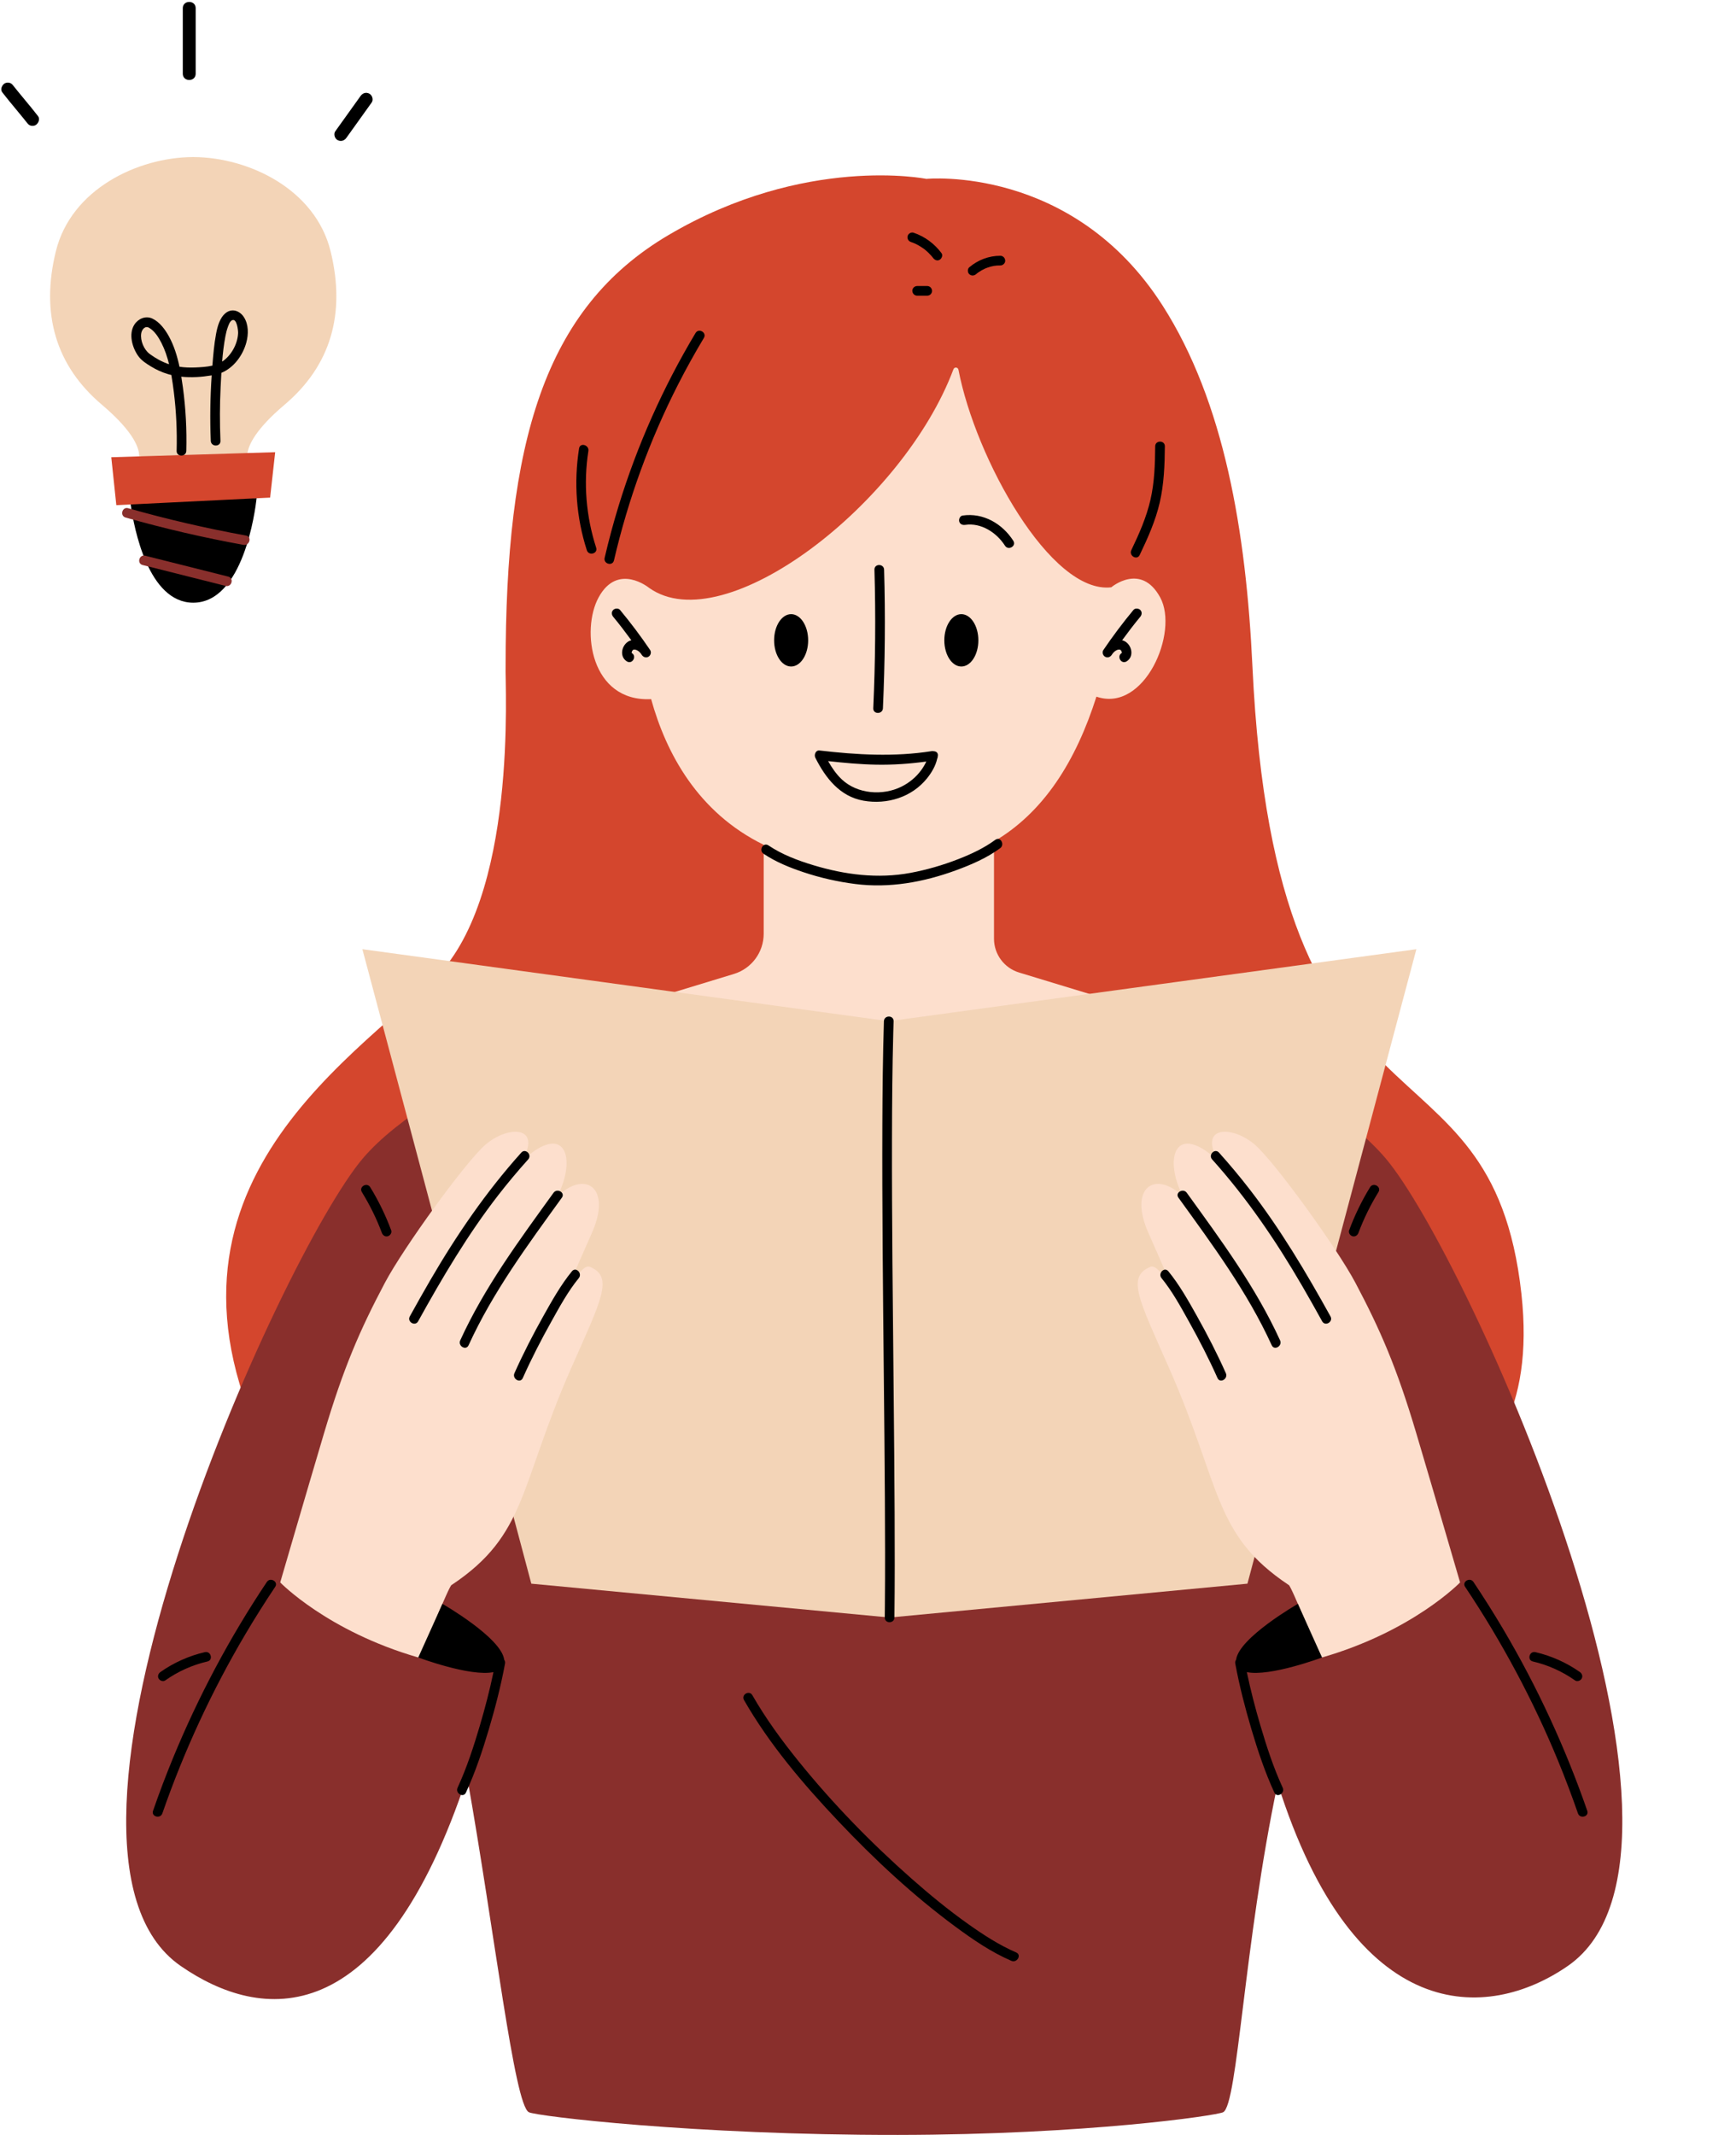
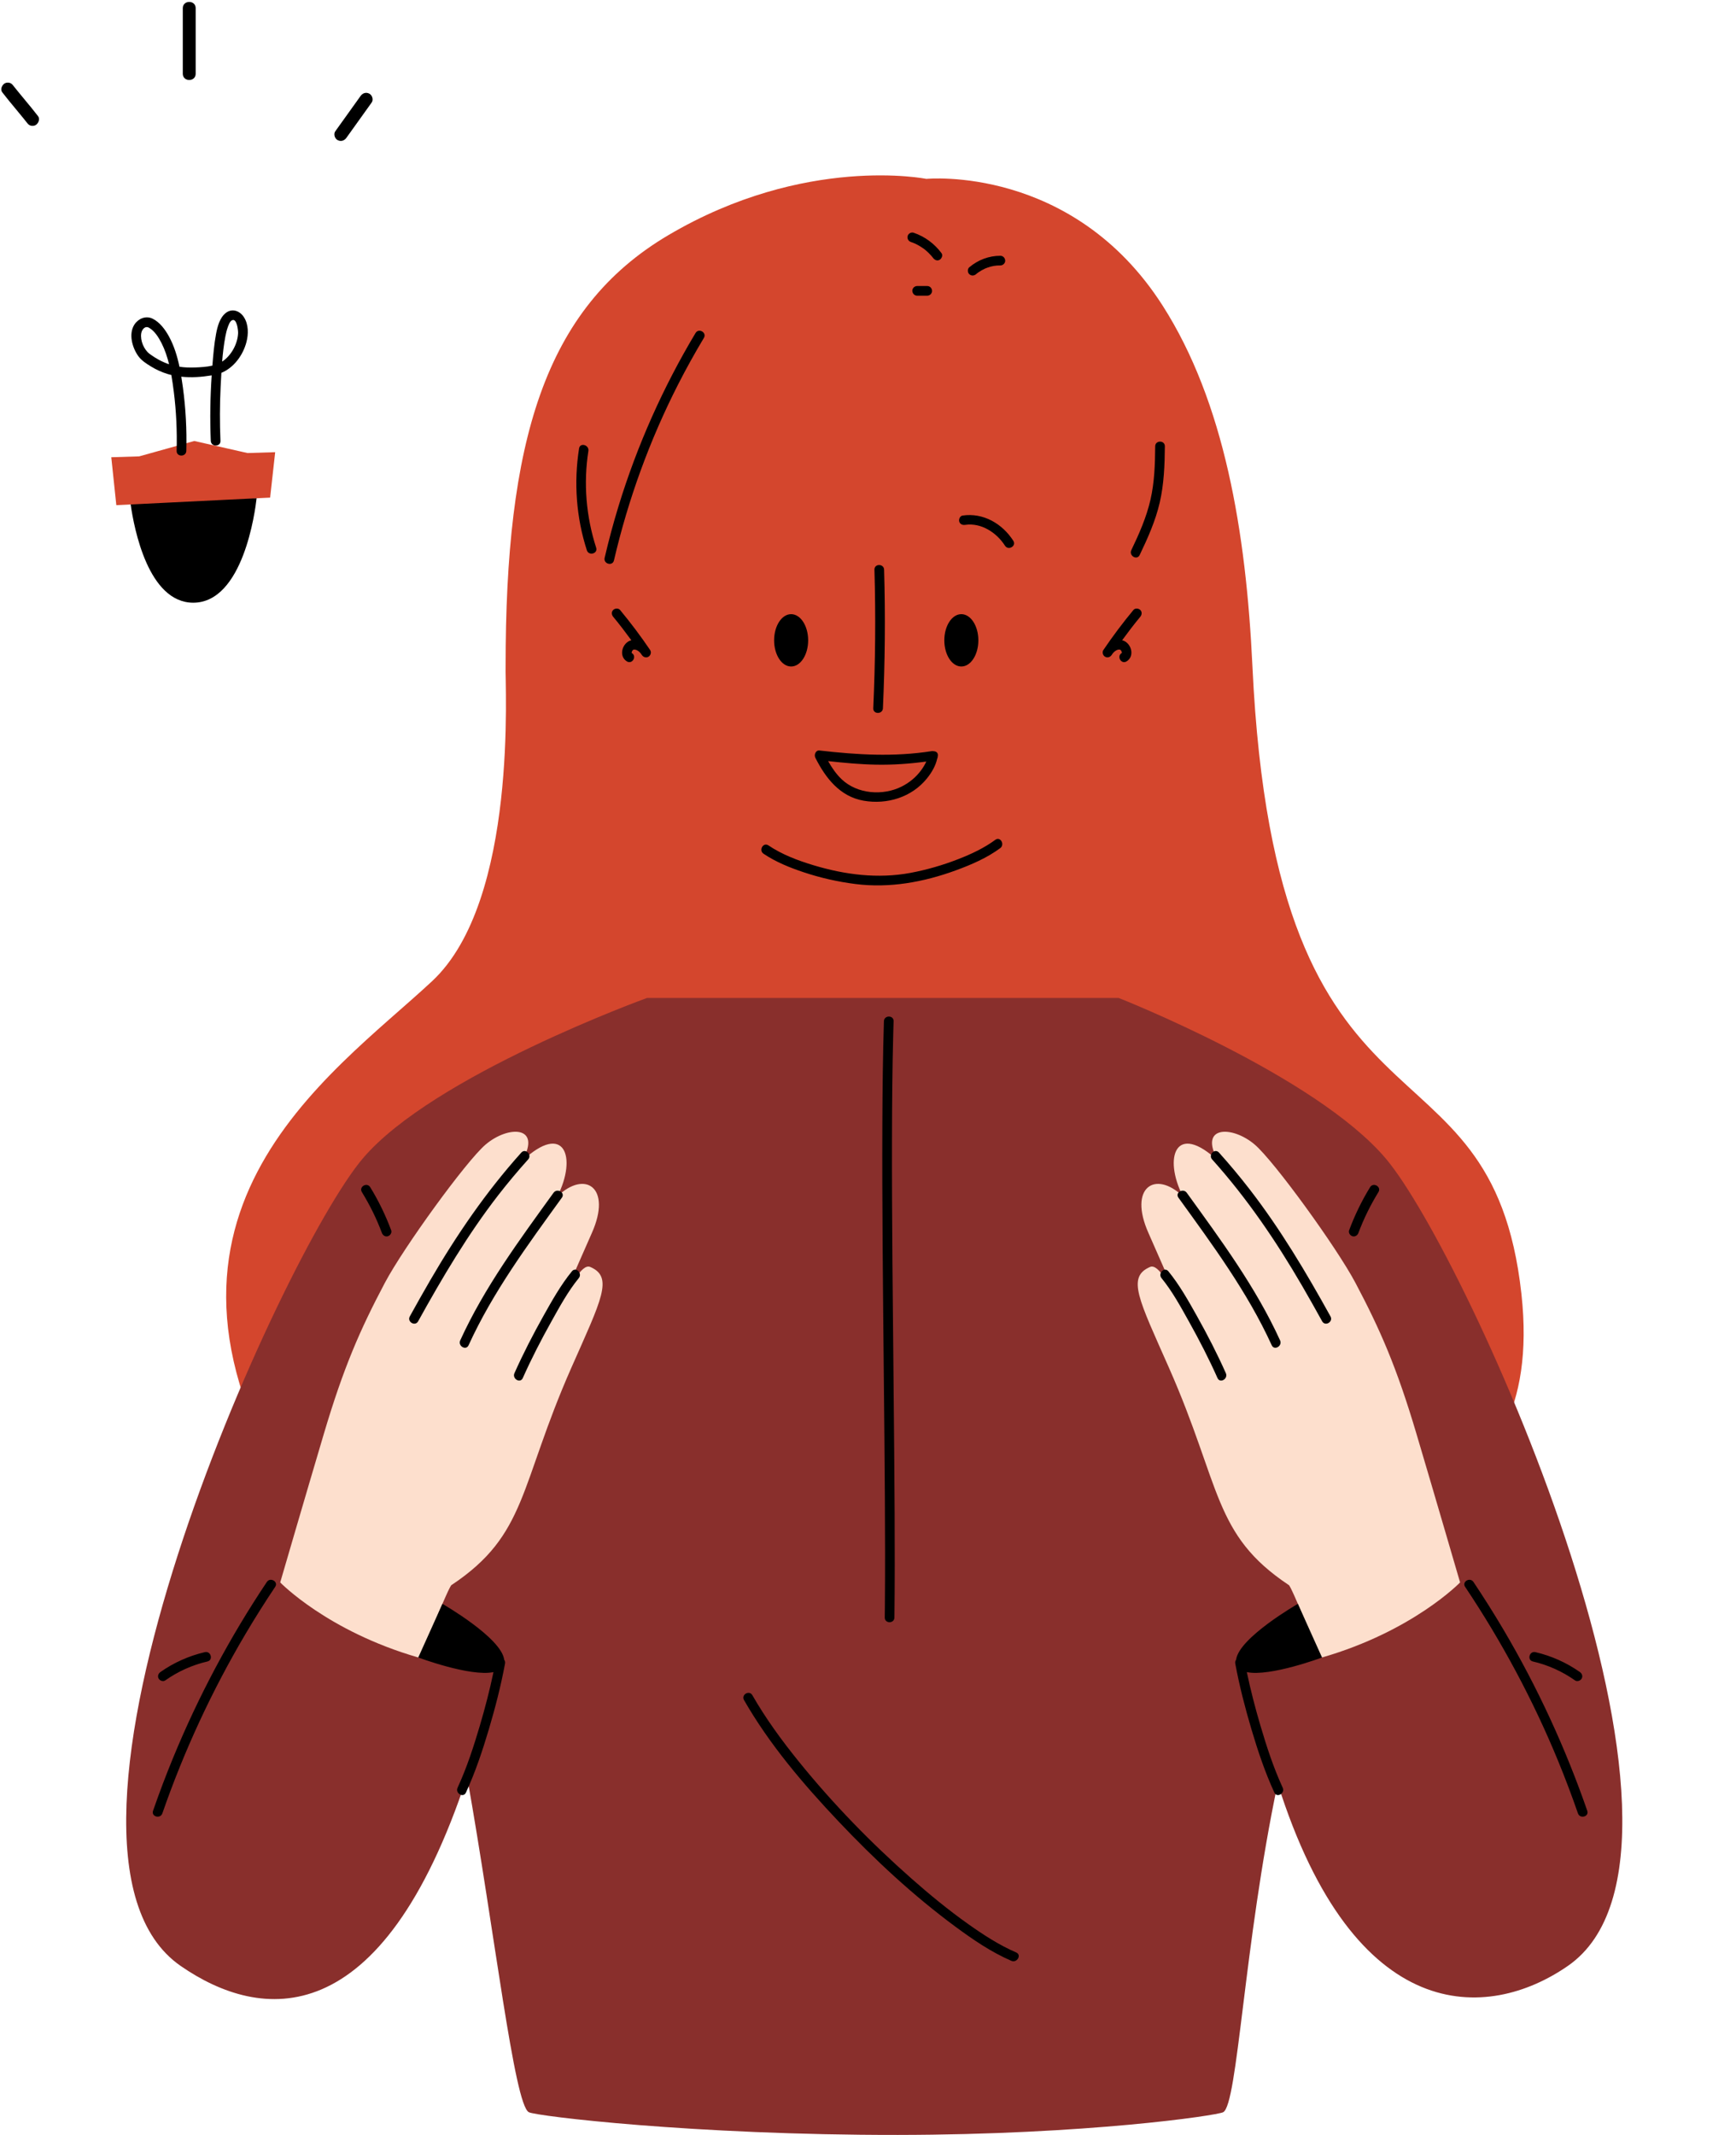
<svg xmlns="http://www.w3.org/2000/svg" fill="#000000" height="331.2" preserveAspectRatio="xMidYMid meet" version="1" viewBox="-0.2 -0.3 269.4 331.2" width="269.4" zoomAndPan="magnify">
  <g id="change1_1">
    <path d="M207.6,234.563l-71.609,11.739c0,0-66.338,23.892-89.609-12.261 c-29.217-45.391,4.67-67.428,20.478-82.162c13.435-12.522,11.266-46.272,11.402-48.788 c-0.019-34.745,5.935-55.523,25.258-66.919c21.231-12.522,40.035-8.728,40.035-8.728s22.691-2.229,36.684,19.684 c9.542,14.942,12.93,34.961,13.919,55.925c3.657,77.522,37.049,54.565,41.744,97.348 C239.919,236.972,207.6,234.563,207.6,234.563z M42.503,69.836l-4.293,0.132l-8.258-1.869l-8.561,2.387 l-4.322,0.133l0.783,7.435l2.218-0.109l10.665,0.655l8.852-1.615l2.134-0.105L42.503,69.836z" fill="#d4462d" />
  </g>
  <g id="change2_1">
    <path d="M243.112,304.618c-12.432,8.609-33.09,9.522-45.034-28.304 c-5.274,25.044-6.203,49.826-8.463,51c-0.997,0.518-21.24,3.489-50.483,3.522 c-31.635,0.035-56.09-2.912-57.265-3.522c-2.26-1.174-5.274-27.783-9.584-52.044 c-13.248,40.174-32.023,37.956-44.456,29.348C1.689,286.519,43.416,194.372,56.083,179.401 c10.925-12.913,44.123-24.913,44.123-24.913h73.198c0,0,30.528,12,41.453,24.913 C227.524,194.372,269.251,286.519,243.112,304.618z M243.112,304.618c-12.432,8.609-33.09,9.522-45.034-28.304 c-5.274,25.044-6.203,49.826-8.463,51c-0.997,0.518-21.24,3.489-50.483,3.522 c-31.635,0.035-56.09-2.912-57.265-3.522c-2.26-1.174-5.274-27.783-9.584-52.044 c-13.248,40.174-32.023,37.956-44.456,29.348C1.689,286.519,43.416,194.372,56.083,179.401 c10.925-12.913,44.123-24.913,44.123-24.913h73.198c0,0,30.528,12,41.453,24.913 C227.524,194.372,269.251,286.519,243.112,304.618z" fill="#892f2c" />
  </g>
  <g id="change3_1">
-     <path d="M154.053,130.219v15.077c0,2.412,1.577,4.541,3.885,5.244l16.259,4.948 c0,0-12.148,13.139-37.419,13.546c0,0.007,0,0.013,0,0.019c-0.202,0-0.395-0.008-0.595-0.01 c-0.2,0.002-0.393,0.01-0.595,0.01c0-0.007,0-0.013,0-0.019c-25.271-0.407-37.419-13.546-37.419-13.546 l20.144-6.13v-18.627c-10.249-5.022-15.153-14.242-17.467-22.591c-9.399,0.458-10.905-10.721-8.154-15.776 c2.981-5.478,7.853-1.473,7.853-1.473c11.707,8.293,39.425-13.134,47.211-33.909 c0.149-0.398,0.703-0.348,0.783,0.072c2.641,13.754,14.321,34.826,23.713,33.739c0,0,4.611-3.908,7.592,1.571 c2.945,5.413-2.456,17.946-9.895,15.39C166.762,117.763,161.791,125.672,154.053,130.219z M154.053,130.219v15.077 c0,2.412,1.577,4.541,3.885,5.244l16.259,4.948c0,0-12.148,13.139-37.419,13.546c0,0.007,0,0.013,0,0.019 c-0.202,0-0.395-0.008-0.595-0.01c-0.2,0.002-0.393,0.01-0.595,0.01c0-0.007,0-0.013,0-0.019 c-25.271-0.407-37.419-13.546-37.419-13.546l15.526-4.725c2.743-0.835,4.618-3.365,4.618-6.232v-13.8 c-10.249-5.022-15.153-14.242-17.467-22.591c-9.399,0.458-10.905-10.721-8.154-15.776 c2.981-5.478,7.853-1.473,7.853-1.473c11.707,8.294,39.425-13.134,47.211-33.91 c0.145-0.387,0.704-0.339,0.782,0.066c2.639,13.754,14.321,34.833,23.714,33.746c0,0,4.611-3.908,7.592,1.571 c2.945,5.413-2.456,17.946-9.895,15.39C166.762,117.763,161.791,125.672,154.053,130.219z" fill="#fddfcd" />
-   </g>
+     </g>
  <g id="change4_1">
-     <path d="M219.6,146.923l-26.217,98.411l-55.533,5.252l-55.598-5.252l-26.217-98.411l81.685,11.172 L219.6,146.923z M51.106,38.686c-2.363-9.635-12.674-14.567-21.24-14.627c0-0.002,0-0.004,0-0.006 c-0.026,0-0.054,0.003-0.08,0.003c-0.026-0-0.054-0.003-0.08-0.003c0,0.002,0,0.004,0,0.006 c-8.566,0.06-18.877,4.992-21.24,14.627c-2.378,9.694,0,17.742,7.133,23.778c5.228,4.424,5.838,6.973,5.792,8.021 l16.819-0.517c0.18-1.267,1.252-3.688,5.763-7.504C51.106,56.428,53.484,48.38,51.106,38.686z" fill="#f3d4b7" />
-   </g>
+     </g>
  <g id="change3_2">
    <path d="M226.383,245.14c0,0-7.304,7.565-21.424,11.641c-0.318,0.148-4.864-11.406-5.185-11.25 c-11.739-7.826-10.435-15.261-18.563-33.672c-4.669-10.577-6.603-14.08-2.935-15.652 c1.37-0.587,3.237,3.415,4.403,5.389c-1.578-3.646-3.333-7.677-4.664-10.672c-3.13-7.043,1.044-9.783,5.348-5.674 c-3.068-6.029-1.117-11.673,5.478-5.478c-3.13-5.478,2.139-5.556,5.674-2.543 c3.009,2.563,12.724,15.957,15.628,21.444c3.853,7.28,6.406,13.105,9.457,23.38 C222.496,231.806,226.383,245.14,226.383,245.14z M43.285,245.14c0,0,7.304,7.565,21.424,11.641 c0.318,0.148,4.864-11.406,5.185-11.25c11.739-7.826,10.435-15.261,18.563-33.672 c4.669-10.577,6.603-14.08,2.935-15.652c-1.37-0.587-3.237,3.415-4.403,5.389 c1.578-3.646,3.333-7.677,4.664-10.672c3.13-7.043-1.044-9.783-5.348-5.674c3.068-6.029,1.117-11.673-5.478-5.478 c3.13-5.478-2.139-5.556-5.674-2.543c-3.009,2.563-12.724,15.957-15.628,21.444 c-3.853,7.28-6.406,13.105-9.457,23.38C47.172,231.806,43.285,245.14,43.285,245.14z" fill="#fddfcd" />
  </g>
  <g id="change5_1">
    <path d="M133.814,123.892c3.653,0.638,7.486-0.537,9.844-3.467c0.721-0.896,1.335-1.932,1.584-3.065 c0.063-0.106,0.085-0.228,0.081-0.355c0.004-0.027,0.015-0.053,0.018-0.08c0.057-0.456-0.257-0.686-0.612-0.705 c-0.011-0.003-0.023-0.003-0.035-0.006c-0.008-0-0.015-0.001-0.023-0.001 c-0.087-0.017-0.179-0.027-0.279-0.011c-5.822,0.919-11.59,0.577-17.415-0.099 c-0.609-0.071-0.876,0.677-0.648,1.129C127.917,120.374,130.137,123.249,133.814,123.892z M143.546,117.818 c-0,0.001-0.001,0.002-0.001,0.002c-0.216,0.477-0.495,0.933-0.805,1.355c-0.784,1.067-1.834,1.931-3.016,2.523 c-2.919,1.462-6.866,1.168-9.285-1.106c-0.872-0.819-1.542-1.807-2.13-2.843c2.482,0.275,4.97,0.505,7.467,0.552 C138.379,118.35,140.97,118.168,143.546,117.818z M107.737,51.354c-5.035,8.405-9.055,17.419-11.93,26.786 c-0.819,2.669-1.543,5.366-2.177,8.085c-0.219,0.939,1.227,1.34,1.446,0.399 c2.203-9.457,5.538-18.638,9.951-27.288c1.252-2.454,2.589-4.862,4.005-7.224 C109.53,51.281,108.234,50.526,107.737,51.354z M91.108,69.651c0.149-0.944-1.297-1.351-1.446-0.399 c-0.832,5.289-0.44,10.701,1.208,15.799c0.296,0.915,1.744,0.523,1.446-0.399 C90.755,79.823,90.319,74.669,91.108,69.651z M179.068,68.922c-0.022,2.782-0.11,5.586-0.737,8.307 c-0.628,2.725-1.762,5.288-2.967,7.8c-0.415,0.866,0.878,1.628,1.295,0.757c1.258-2.625,2.462-5.311,3.118-8.159 c0.657-2.851,0.768-5.791,0.791-8.706C180.575,67.957,179.075,67.956,179.068,68.922z M96.023,94.308 c-0.259-0.312-0.793-0.268-1.061,0c-0.309,0.309-0.259,0.748,0,1.061c0.979,1.18,1.907,2.4,2.812,3.636 c-0.196,0.053-0.389,0.131-0.575,0.263c-0.988,0.701-1.252,2.33-0.107,3.021 c0.829,0.5,1.583-0.797,0.757-1.295c-0.008-0.005-0.007-0.004-0.014-0.007c-0-0-0.001-0.002-0.001-0.002 c-0.001-0.002-0-0.001-0.001-0.003c-0.006-0.02-0.008-0.02-0.012-0.027c0.002-0.009,0.005-0.013,0.007-0.04 c0.002-0.025,0.001-0.03,0.001-0.038c0.001-0.003,0.001-0,0.002-0.006c0.005-0.02,0.035-0.113,0.044-0.146 c0.017-0.028,0.054-0.099,0.06-0.108c0.039-0.062,0.08-0.1,0.142-0.132c0.029-0.015,0.039-0.023,0.042-0.028 c0.008,0.001,0.018,0.002,0.047,0.001c0.04-0.002,0.103-0.006,0.149-0.002c0.106,0.009,0.226,0.045,0.333,0.098 c0.324,0.159,0.57,0.436,0.756,0.738c0.227,0.335,0.66,0.483,1.026,0.269c0.344-0.201,0.483-0.68,0.269-1.026 C99.242,98.383,97.68,96.307,96.023,94.308z M175.692,94.308c-1.657,1.998-3.219,4.075-4.674,6.225 c-0.213,0.345-0.074,0.825,0.269,1.026c0.37,0.216,0.798,0.067,1.026-0.269c0.18-0.292,0.409-0.545,0.712-0.713 c0.1-0.056,0.225-0.106,0.328-0.12c0.061-0.008,0.137-0.006,0.198-0c0.031,0.003,0.039,0.002,0.047,0.001 c0.005,0.005,0.013,0.012,0.042,0.027c0.055,0.028,0.112,0.088,0.121,0.101c0.027,0.039,0.05,0.082,0.073,0.125 c0.004,0.017,0.038,0.105,0.044,0.125c0.007,0.026,0.009,0.025,0.012,0.035c-0.001,0.01-0.003,0.012-0.002,0.043 c0.001,0.029,0.004,0.032,0.006,0.041c-0.004,0.009-0.005,0.007-0.011,0.026c-0,0.001-0.001,0.002-0.001,0.003 c-0.007,0.004-0.006,0.004-0.015,0.009c-0.826,0.498-0.072,1.796,0.757,1.295c1.144-0.69,0.882-2.321-0.107-3.021 c-0.186-0.132-0.38-0.209-0.576-0.262c0.905-1.237,1.833-2.457,2.812-3.637c0.258-0.312,0.305-0.755,0-1.061 C176.487,94.042,175.952,93.995,175.692,94.308z M173.877,100.995c-0.005,0.006-0.011,0.014-0.027,0.043 C173.848,101.026,173.861,101.01,173.877,100.995z M193.678,184.108c-1.501-1.937-3.073-3.817-4.712-5.639 c-0.647-0.719-1.705,0.344-1.061,1.061c5.392,5.996,9.919,12.652,13.966,19.612 c1.058,1.819,2.087,3.654,3.106,5.494c0.468,0.845,1.764,0.089,1.295-0.757 C202.481,197.032,198.481,190.305,193.678,184.108z M197.152,208.354c0.4,0.877,1.694,0.116,1.295-0.757 c-3.774-8.266-9.182-15.561-14.478-22.891c-0.56-0.775-1.862-0.027-1.295,0.757 C187.97,192.793,193.378,200.088,197.152,208.354z M185.535,203.803c-1.331-2.375-2.696-4.807-4.423-6.922 c-0.611-0.748-1.666,0.319-1.061,1.061c1.68,2.058,2.99,4.472,4.281,6.784c1.586,2.842,3.081,5.743,4.406,8.716 c0.393,0.88,1.685,0.118,1.295-0.757C188.683,209.654,187.157,206.697,185.535,203.803z M204.959,256.781l-3.75-8.315 c0,0-9.165,5.251-9.585,8.667c-0.114,0.156-0.173,0.358-0.129,0.596c0.636,3.434,1.511,6.828,2.505,10.175 c0.991,3.338,2.101,6.666,3.561,9.832c0.404,0.876,1.697,0.114,1.295-0.757c-1.433-3.107-2.5-6.389-3.467-9.666 c-0.804-2.724-1.52-5.479-2.1-8.261C196.88,259.809,204.959,256.781,204.959,256.781z M246.119,280.56 c-3.39-9.761-7.741-19.188-12.997-28.085c-1.484-2.512-3.041-4.98-4.664-7.405 c-0.534-0.798-1.834-0.048-1.295,0.757c5.696,8.509,10.561,17.58,14.453,27.053 c1.094,2.664,2.111,5.359,3.056,8.079C244.987,281.865,246.437,281.475,246.119,280.56z M237.678,257.401 c2.356,0.548,4.561,1.541,6.538,2.934c0.331,0.234,0.834,0.059,1.026-0.269c0.219-0.375,0.063-0.792-0.269-1.026 c-2.071-1.46-4.428-2.511-6.896-3.086C237.138,255.736,236.737,257.182,237.678,257.401z M212.416,183.839 c-1.302,2.117-2.386,4.358-3.255,6.686c-0.142,0.38,0.158,0.822,0.524,0.923c0.42,0.115,0.78-0.143,0.923-0.524 c0.824-2.206,1.87-4.322,3.104-6.328C214.219,183.772,212.922,183.017,212.416,183.839z M81.762,179.53 c0.644-0.716-0.413-1.78-1.061-1.061c-5.452,6.063-10.051,12.787-14.147,19.824 c-1.076,1.849-2.123,3.715-3.159,5.586c-0.468,0.845,0.827,1.603,1.295,0.757 c3.747-6.764,7.684-13.44,12.432-19.56C78.6,183.172,80.15,181.323,81.762,179.53z M72.516,208.354 c3.774-8.266,9.182-15.561,14.478-22.891c0.566-0.784-0.735-1.533-1.295-0.757 c-5.296,7.33-10.704,14.625-14.478,22.891C70.823,208.469,72.115,209.232,72.516,208.354z M88.556,196.88 c-1.727,2.116-3.092,4.547-4.423,6.922c-1.622,2.894-3.147,5.851-4.499,8.882 c-0.39,0.874,0.902,1.638,1.295,0.757c1.326-2.973,2.82-5.874,4.407-8.716c1.29-2.312,2.6-4.725,4.281-6.784 C90.222,197.199,89.167,196.132,88.556,196.88z M78.043,257.134c-0.418-3.416-9.584-8.668-9.584-8.668l-3.75,8.315 c0,0,8.079,3.027,11.669,2.27c-0.58,2.782-1.296,5.538-2.1,8.261c-0.967,3.277-2.034,6.559-3.467,9.666 c-0.402,0.871,0.891,1.634,1.295,0.757c1.46-3.166,2.57-6.494,3.561-9.832c0.994-3.347,1.869-6.741,2.505-10.175 C78.216,257.492,78.158,257.29,78.043,257.134z M41.21,245.07c-5.75,8.591-10.626,17.747-14.561,27.306 c-1.111,2.698-2.142,5.428-3.099,8.184c-0.317,0.914,1.131,1.306,1.446,0.399 c3.361-9.678,7.687-19.008,12.903-27.825c1.466-2.478,3.004-4.914,4.606-7.307 C43.043,245.023,41.745,244.271,41.21,245.07z M31.591,255.954c-2.468,0.574-4.825,1.625-6.896,3.086 c-0.331,0.233-0.486,0.655-0.269,1.026c0.191,0.327,0.693,0.504,1.026,0.269c1.977-1.394,4.182-2.386,6.538-2.934 C32.93,257.182,32.532,255.736,31.591,255.954z M57.252,183.839c-0.505-0.821-1.803-0.068-1.295,0.757 c1.234,2.006,2.28,4.122,3.104,6.328c0.142,0.379,0.507,0.638,0.922,0.524c0.364-0.1,0.666-0.541,0.524-0.923 C59.638,188.197,58.554,185.956,57.252,183.839z M124.515,134.99c2.603,0.868,5.292,1.475,8.014,1.822 c5.304,0.675,10.577-0.282,15.571-2.105c2.404-0.878,4.843-1.925,6.914-3.452c0.769-0.567,0.021-1.869-0.757-1.295 c-1.739,1.282-3.742,2.216-5.748,2.996c-2.4,0.933-4.89,1.66-7.421,2.131c-5.065,0.943-10.168,0.288-15.068-1.192 c-2.422-0.731-4.862-1.649-6.972-3.071c-0.803-0.541-1.554,0.758-0.757,1.295 C120.184,133.396,122.357,134.271,124.515,134.99z M136.817,109.553c0.32-7.164,0.391-14.322,0.182-21.49 c-0.028-0.963-1.528-0.967-1.5,0c0.209,7.168,0.139,14.326-0.182,21.49 C135.274,110.518,136.774,110.516,136.817,109.553z M149.579,81.109c2.478-0.364,4.869,1.187,6.178,3.229 c0.519,0.81,1.818,0.059,1.295-0.757c-1.707-2.661-4.668-4.389-7.872-3.918c-0.401,0.059-0.622,0.567-0.524,0.923 C148.774,81.015,149.176,81.168,149.579,81.109z M122.572,103.078c1.459,0,2.641-1.818,2.641-4.06 c0-2.242-1.183-4.06-2.641-4.06s-2.641,1.818-2.641,4.06C119.931,101.26,121.113,103.078,122.572,103.078z M148.985,103.078c1.459,0,2.641-1.818,2.641-4.06c0-2.242-1.183-4.06-2.641-4.06 c-1.459,0-2.641,1.818-2.641,4.06C146.344,101.26,147.526,103.078,148.985,103.078z M141.172,37.239 c0.097,0.033,0.194,0.067,0.291,0.104c0.038,0.015,0.077,0.029,0.115,0.045c0,0,0.065,0.027,0.093,0.039 c0.031,0.014,0.068,0.03,0.068,0.03c0.037,0.017,0.075,0.034,0.112,0.052c0.093,0.044,0.185,0.089,0.276,0.137 c0.347,0.18,0.68,0.386,0.998,0.614c0.033,0.024,0.066,0.049,0.1,0.073c0.014,0.01,0.012,0.008,0.02,0.015 c0.072,0.058,0.144,0.115,0.215,0.175c0.149,0.126,0.294,0.257,0.434,0.394c0.14,0.137,0.275,0.278,0.404,0.424 c0.068,0.077,0.135,0.155,0.2,0.235c0.026,0.032,0.051,0.064,0.077,0.096c-0.11-0.133,0.019,0.027,0.033,0.044 c0.234,0.314,0.659,0.506,1.026,0.269c0.31-0.2,0.52-0.69,0.269-1.026c-1.1-1.474-2.586-2.574-4.332-3.165 c-0.372-0.126-0.836,0.145-0.923,0.524C140.554,36.732,140.774,37.104,141.172,37.239z M151.275,42.221 c0.065-0.055,0.13-0.109,0.197-0.162c0.021-0.013,0.147-0.106,0.162-0.116c0.157-0.109,0.32-0.212,0.486-0.307 c0.146-0.083,0.294-0.161,0.446-0.232c0.023-0.011,0.28-0.123,0.15-0.069c0.089-0.036,0.178-0.071,0.269-0.103 c0.77-0.276,1.294-0.362,2.056-0.359c0.392,0.001,0.768-0.346,0.75-0.75c-0.018-0.408-0.33-0.749-0.75-0.75 c-1.775-0.006-3.478,0.644-4.827,1.788c-0.3,0.255-0.282,0.802,0,1.061 C150.534,42.514,150.954,42.493,151.275,42.221z M143.693,44.062c-0.522,0-1.044,0-1.565,0 c-0.192,0-0.394,0.084-0.53,0.22c-0.13,0.13-0.228,0.344-0.22,0.53c0.018,0.406,0.33,0.75,0.75,0.75 c0.522,0,1.044,0,1.565,0c0.192,0,0.394-0.084,0.53-0.22c0.13-0.13,0.228-0.344,0.22-0.53 C144.425,44.406,144.114,44.062,143.693,44.062z M157.501,302.536c-2.661-1.148-5.123-2.754-7.48-4.427 c-3.045-2.162-5.937-4.535-8.737-7.003c-6.337-5.585-12.276-11.685-17.584-18.258 c-2.611-3.232-5.078-6.608-7.146-10.216c-0.48-0.837-1.777-0.083-1.295,0.757 c3.942,6.876,9.199,13.035,14.624,18.775c5.616,5.941,11.661,11.569,18.25,16.422 c2.696,1.985,5.526,3.915,8.612,5.246C157.621,304.209,158.386,302.918,157.501,302.536z M3.681,15.215 c-0.353-0.427-0.707-0.853-1.057-1.282c-0.154-0.188-0.307-0.377-0.459-0.566 c-0.069-0.085-0.137-0.171-0.204-0.257c-0.037-0.047-0.073-0.093-0.11-0.14c-0.084-0.106-0.021-0.026,0.02,0.028 c-0.164-0.212-0.321-0.378-0.592-0.453c-0.239-0.066-0.558-0.036-0.771,0.101 c-0.409,0.264-0.699,0.924-0.359,1.368c0.654,0.854,1.343,1.68,2.028,2.508c0.353,0.427,0.707,0.853,1.057,1.282 c0.154,0.188,0.307,0.377,0.459,0.566c0.069,0.085,0.137,0.171,0.204,0.257c0.037,0.047,0.073,0.093,0.11,0.14 c0.084,0.106,0.022,0.026-0.02-0.028c0.164,0.212,0.321,0.378,0.592,0.453c0.239,0.066,0.558,0.036,0.771-0.101 c0.409-0.264,0.699-0.924,0.359-1.368C5.056,16.87,4.367,16.043,3.681,15.215z M30.166,11.14 c0-3.391,0-6.783,0-10.174c0-1.287-2-1.289-2,0c0,3.391,0,6.783,0,10.174C28.166,12.427,30.166,12.429,30.166,11.14z M57.12,14.231c-0.516-0.273-1.042-0.097-1.368,0.359c-1.307,1.824-2.613,3.649-3.92,5.473 c-0.306,0.427-0.089,1.132,0.359,1.368c0.516,0.273,1.042,0.097,1.368-0.359c1.307-1.825,2.613-3.649,3.92-5.473 C57.785,15.173,57.568,14.468,57.12,14.231z M26.387,57.859c0.155,0.876,0.277,1.754,0.385,2.614 c0.383,3.038,0.52,6.103,0.44,9.163c-0.026,0.966,1.474,0.965,1.5,0c0.087-3.289-0.087-6.578-0.528-9.838 c-0.075-0.553-0.158-1.112-0.248-1.67c1.566,0.167,3.167,0.052,4.716-0.205c-0.231,3.381-0.281,6.772-0.142,10.158 c0.04,0.962,1.54,0.967,1.5,0c-0.115-2.788-0.109-5.579,0.027-8.366c0.035-0.723,0.073-1.452,0.116-2.184 c1.935-0.799,3.335-2.719,3.873-4.71c0.345-1.276,0.364-2.791-0.381-3.938c-0.637-0.981-1.834-1.411-2.813-0.639 c-0.937,0.74-1.291,2.116-1.501,3.234c-0.305,1.619-0.44,3.287-0.573,4.932c-0.868,0.2-1.808,0.251-2.668,0.286 c-0.813,0.033-1.633,0.007-2.439-0.113c-0.343-1.629-0.83-3.227-1.623-4.683 c-0.585-1.073-1.447-2.254-2.581-2.788c-1.032-0.486-2.182,0.002-2.784,0.922 c-0.95,1.451-0.335,3.611,0.609,4.914c0.494,0.682,1.252,1.159,1.961,1.594c0.801,0.492,1.67,0.889,2.569,1.163 C25.993,57.767,26.19,57.811,26.387,57.859z M34.775,51.877c0.09-0.476,0.203-0.951,0.367-1.408 c0.116-0.322,0.315-0.919,0.651-1.089c0.774-0.39,0.971,1.587,0.956,1.978c-0.062,1.646-1.039,3.489-2.478,4.431 C34.38,54.472,34.533,53.16,34.775,51.877z M23.038,54.606c-0.898-0.663-1.493-2.07-1.324-3.189 c0.09-0.595,0.595-1.243,1.226-0.874c0.867,0.506,1.476,1.491,1.92,2.361c0.528,1.034,0.896,2.151,1.178,3.295 C24.961,55.836,23.966,55.291,23.038,54.606z M136.97,158.094c-0.165,5.341-0.221,10.685-0.243,16.028 c-0.026,6.286,0,12.572,0.044,18.858c0.047,6.667,0.115,13.334,0.182,20 c0.064,6.386,0.128,12.772,0.166,19.158c0.033,5.542,0.05,11.085,0.001,16.627c-0.005,0.607-0.012,1.213-0.019,1.82 c-0.012,0.966,1.488,0.966,1.5,0c0.065-5.394,0.057-10.789,0.031-16.183c-0.03-6.313-0.091-12.626-0.153-18.938 c-0.066-6.668-0.136-13.336-0.188-20.005c-0.049-6.362-0.084-12.725-0.07-19.087 c0.012-5.494,0.054-10.989,0.199-16.481c0.016-0.599,0.033-1.198,0.051-1.796 C138.5,157.129,137,157.13,136.97,158.094L136.97,158.094z M20.076,77.944 c0.538,3.771,2.743,15.214,9.699,15.239c0,0.001,0,0.001,0,0.001c0.004,0,0.007-0.001,0.011-0.001 s0.007,0.001,0.011,0.001c0-0.001,0-0.001,0-0.001c7.749-0.027,9.603-14.225,9.823-16.2L20.076,77.944z" />
  </g>
  <g id="change2_2">
-     <path d="M37.981,82.768c0.95,0.172,0.545,1.617-0.399,1.446c-6.163-1.116-12.268-2.532-18.293-4.242 c-0.929-0.264-0.531-1.71,0.399-1.446C25.713,80.236,31.818,81.652,37.981,82.768L37.981,82.768z M21.935,87.338 c4.295,1.08,8.59,2.161,12.885,3.241c0.936,0.235,1.336-1.211,0.399-1.446c-4.295-1.08-8.59-2.161-12.885-3.241 C21.397,85.656,20.997,87.102,21.935,87.338L21.935,87.338z" fill="#892f2c" />
-   </g>
+     </g>
</svg>